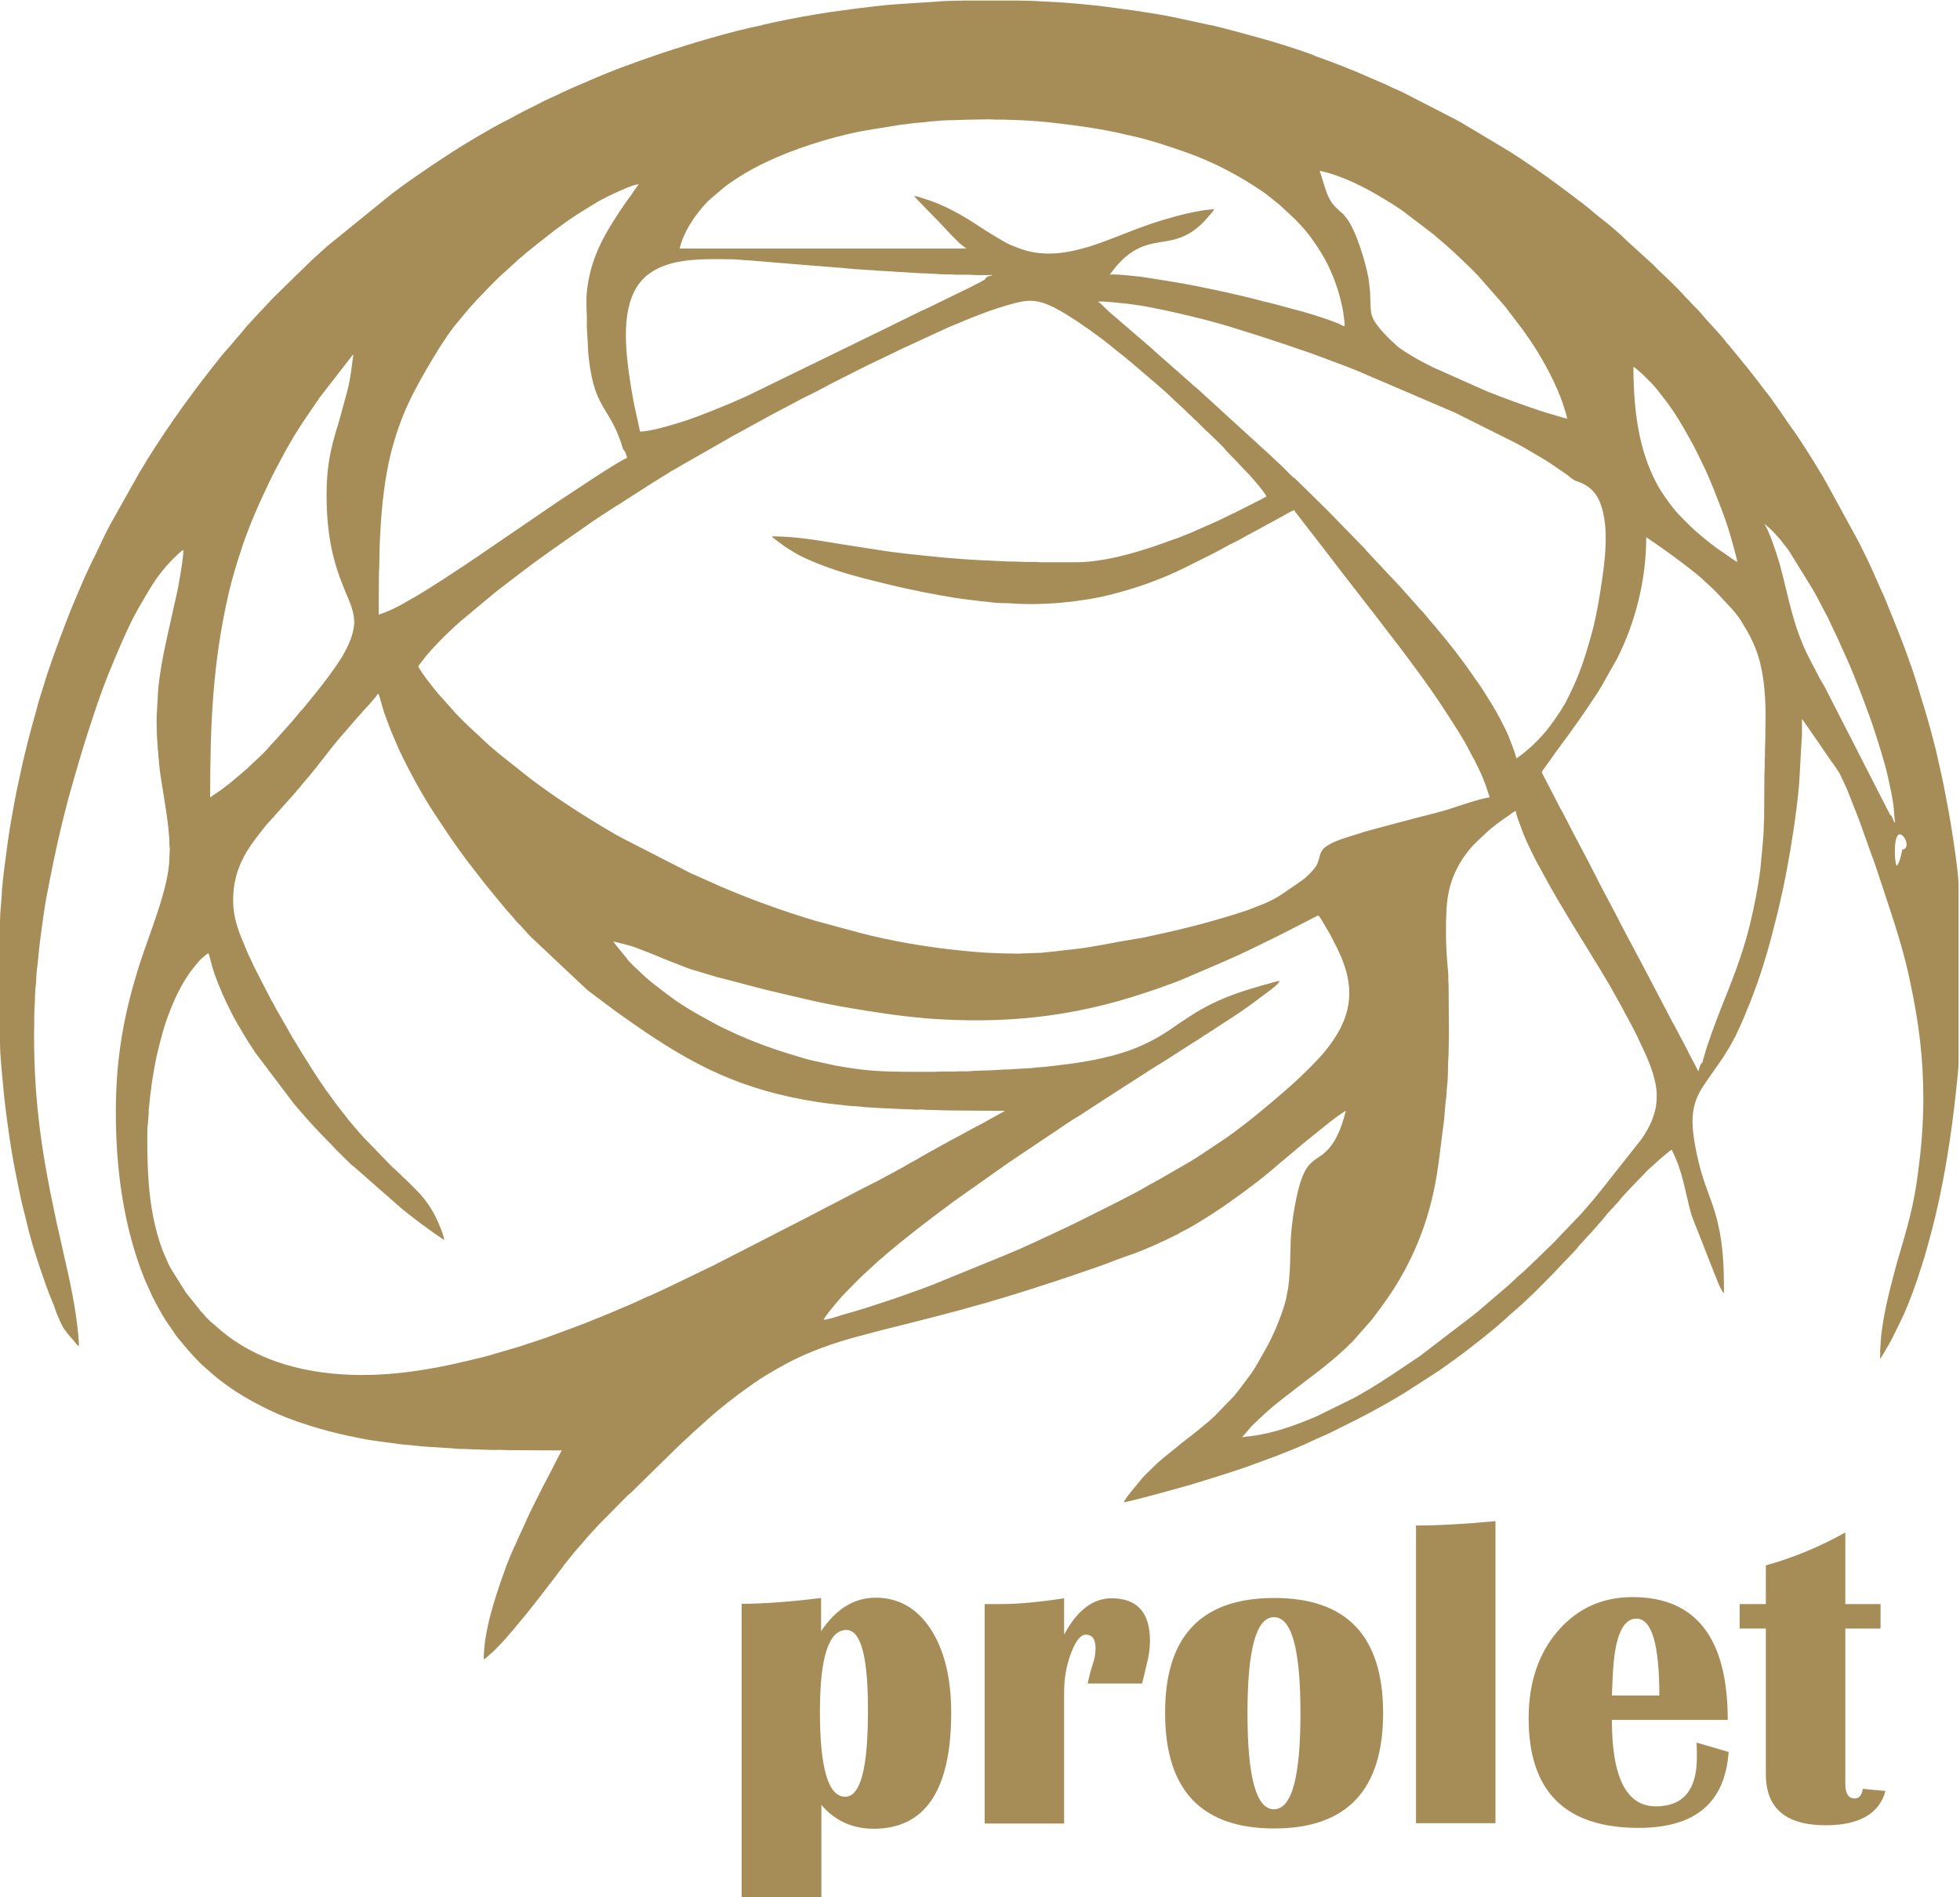
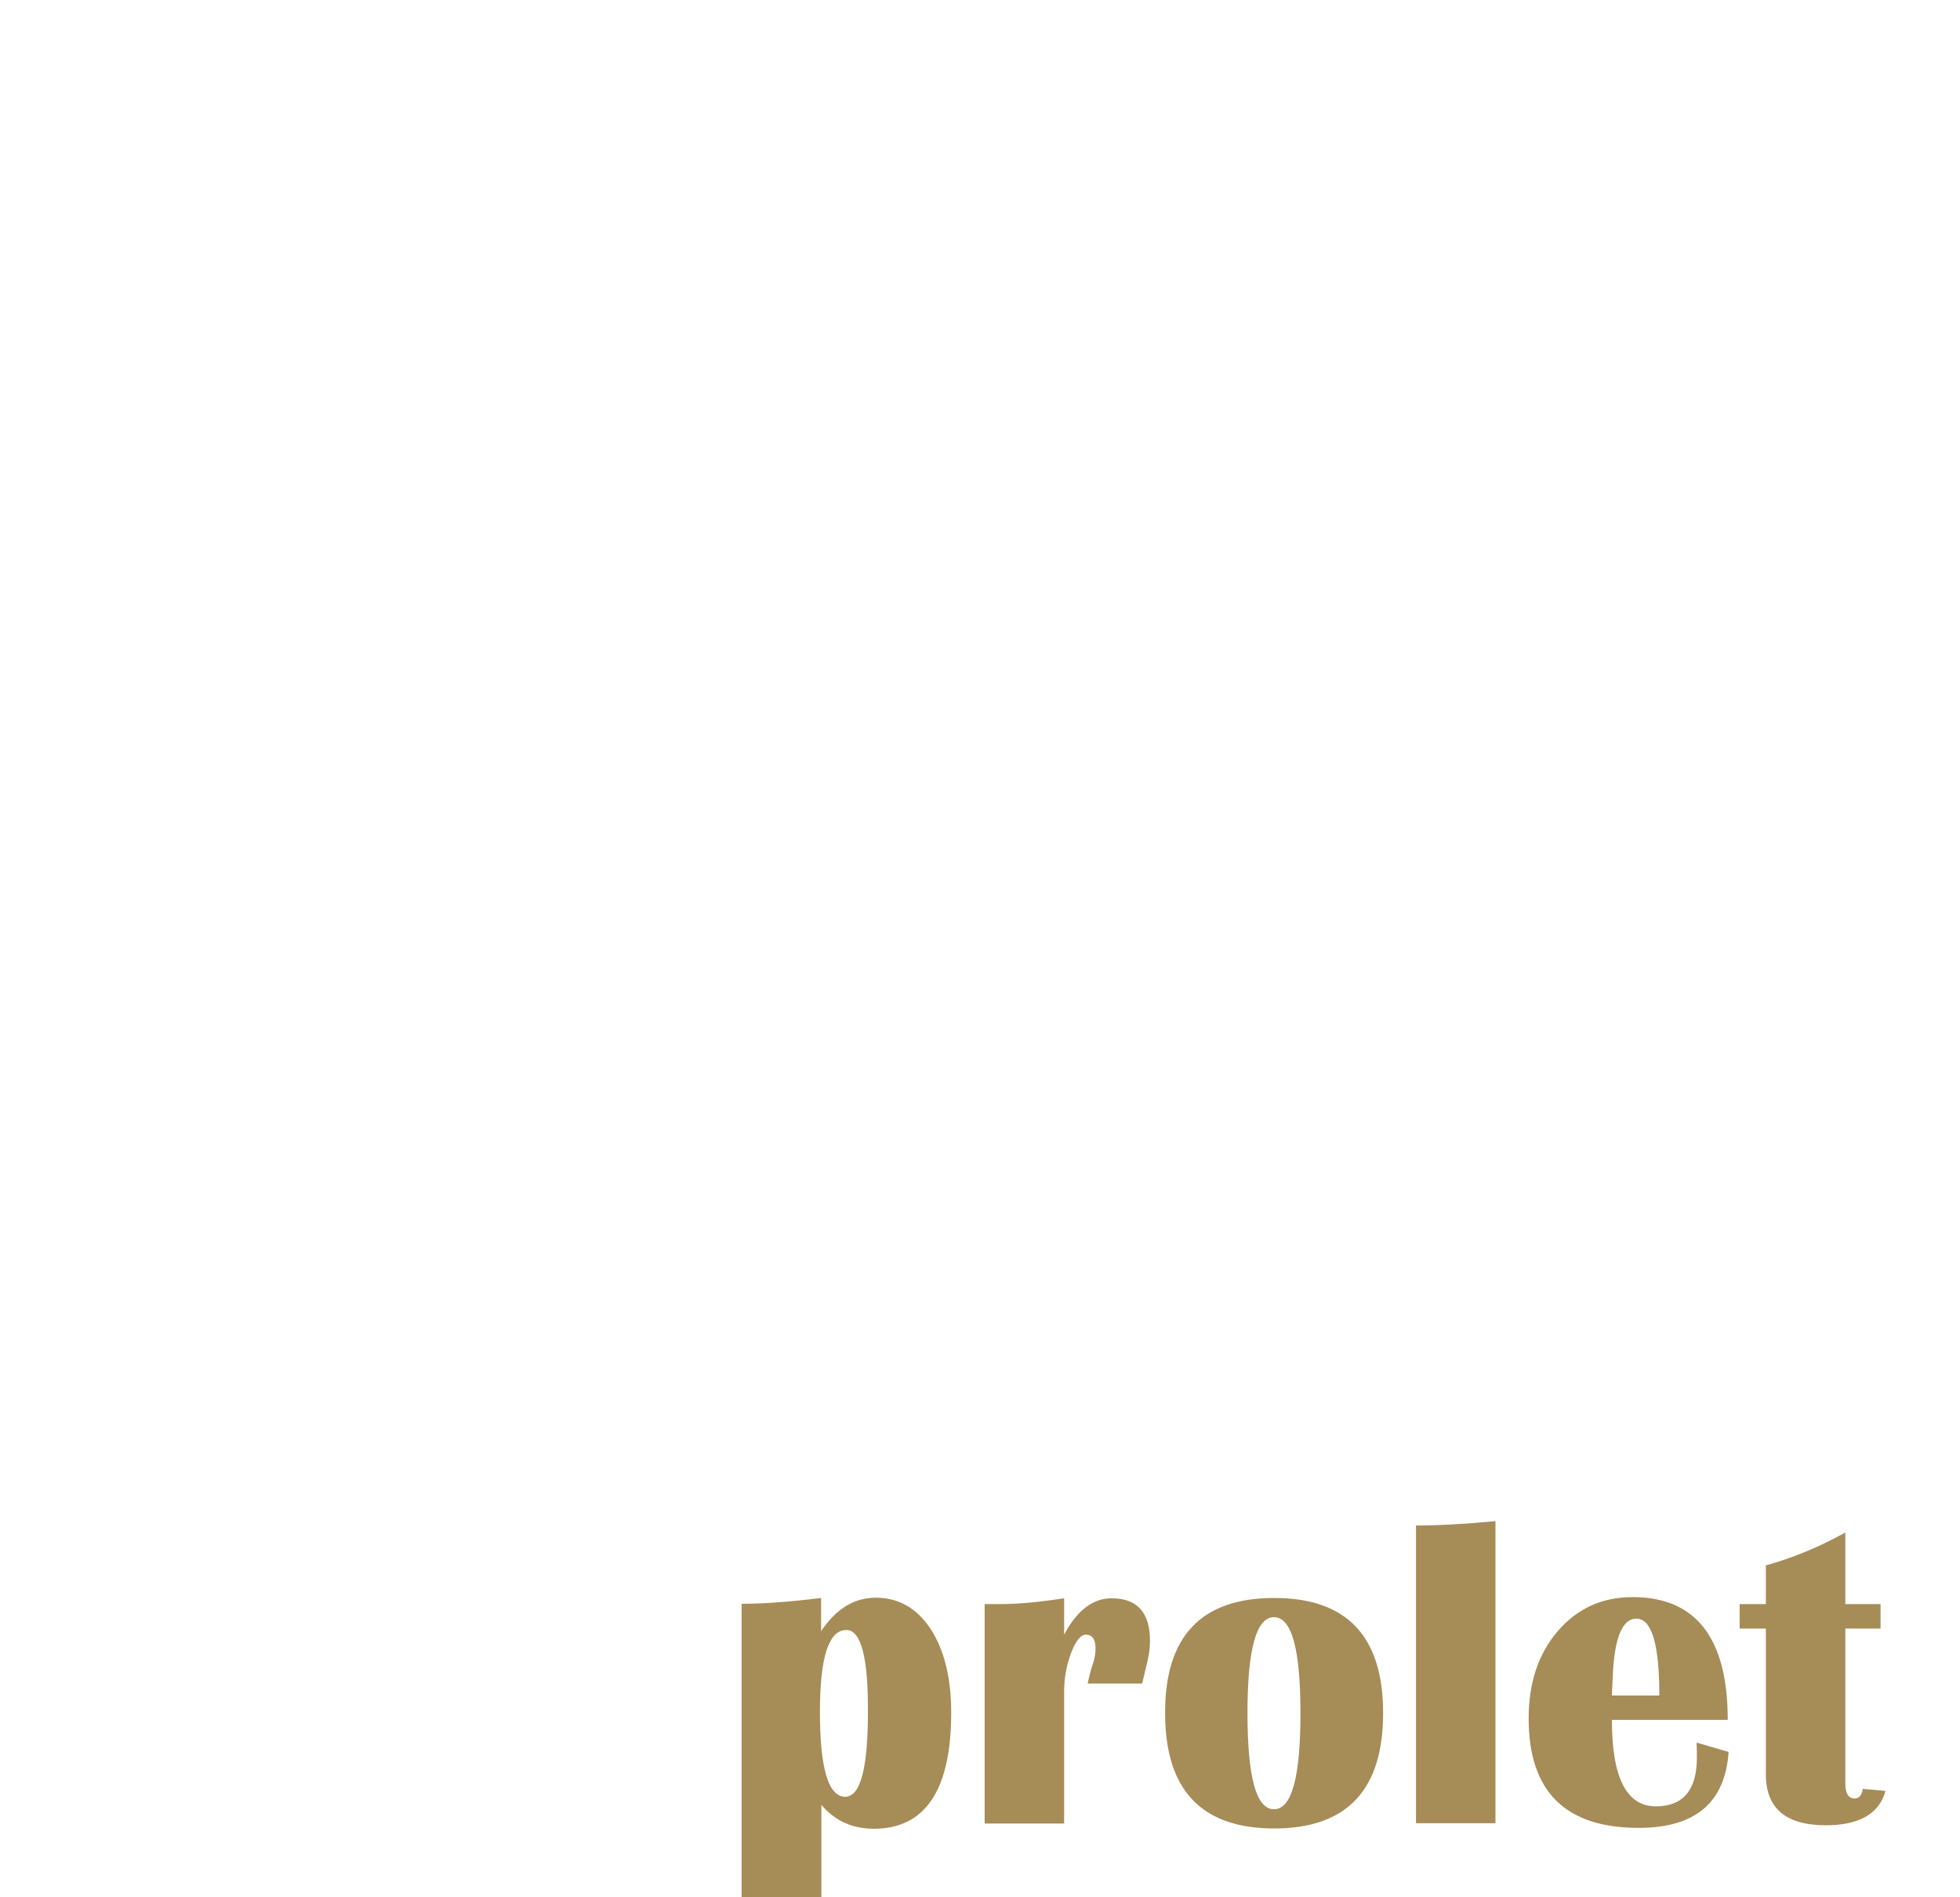
<svg xmlns="http://www.w3.org/2000/svg" version="1.1" id="Layer_1" x="0px" y="0px" viewBox="0 0 673.4 651.9" style="enable-background:new 0 0 673.4 651.9;" xml:space="preserve">
  <style type="text/css">
	.st0{fill:#A68C57;}
	.st1{fill-rule:evenodd;clip-rule:evenodd;fill:#A68C57;}
</style>
  <g>
    <path class="st0" d="M646.1,551.2v8.4H634v53.4c0,3.3,1.1,5,3.2,5c1.5,0,2.5-1.1,2.8-3.3l7.8,0.7c-2.1,7.8-9,11.8-20.5,11.8   c-13.7,0-20.6-5.8-20.6-17.5v-50.1h-9v-8.4h9v-13.3c9.4-2.6,18.5-6.4,27.3-11.3v24.6H646.1z M553.8,582.6h16.3   c0-17.6-2.6-26.4-7.9-26.4c-4.8,0-7.5,6.5-8.1,19.5L553.8,582.6z M582.9,598.8l11,3.2c-1.2,17.4-11.4,26.1-30.9,26.1   c-25.2,0-37.8-12.5-37.8-37.6c0-12.2,3.3-22.2,10-30c6.7-7.8,15.3-11.7,25.7-11.7c21.8,0,32.7,14.1,32.7,42.2h-39.8   c0,19.8,5,29.7,15.1,29.7c9.4,0,14.1-5.6,14.1-16.8C583,602.5,583,600.8,582.9,598.8z M513.8,522.7v103.8h-27.3V524.2   C494.1,524.2,503.2,523.7,513.8,522.7z M437.7,555.7c-6.1,0-9.1,11-9.1,33c0,22,3,33,9.1,33c6.1,0,9.1-11,9.1-33   C446.8,566.7,443.8,555.7,437.7,555.7z M437.8,549.1c25,0,37.4,13.2,37.4,39.6c0,26.4-12.5,39.6-37.4,39.6   c-25,0-37.5-13.2-37.5-39.6C400.2,562.3,412.7,549.1,437.8,549.1z M392.4,578.5h-18.7c0.6-2.9,1.2-5.1,1.7-6.5c0.7-2,1-3.9,1-5.5   c0-3.2-1.1-4.8-3.4-4.8c-1.7,0-3.4,2.1-5,6.3c-1.6,4.2-2.4,8.7-2.4,13.4v45.2h-27.3v-75.4h5.3c6.3,0,13.6-0.7,22-2v12.5   c4.4-8.3,9.9-12.5,16.3-12.5c8.8,0,13.2,4.9,13.2,14.6c0,2.6-0.4,5.5-1.3,8.8C393.5,573.8,393.1,575.8,392.4,578.5z M290.8,560.1   c-6.1,0-9.1,9.4-9.1,28.1c0,19.5,2.9,29.2,8.7,29.2c5.2,0,7.8-9.7,7.8-29.2C298.3,569.5,295.8,560.1,290.8,560.1z M254.8,652.1   v-101c7.7,0,16.8-0.7,27.3-2v11.4c5.2-7.7,11.4-11.5,18.8-11.5c7.8,0,14.1,3.6,18.8,10.7c4.7,7.2,7.1,16.8,7.1,28.8   c0,26.6-8.9,39.9-26.6,39.9c-7.3,0-13.3-2.7-18-8.2v31.8H254.8z" />
-     <path class="st1" d="M0,316.7v41.5c0,4.4,0.7,10.7,1.1,15.2c0.7,7.9,2.6,21.5,4.1,28.8c0.9,4.6,1.8,9.2,2.9,13.6   c0.6,2.2,1.1,4.3,1.6,6.5c1.1,4.3,2.4,8.5,3.8,12.7c1.4,4.1,2.7,8.1,4.4,12.1c0.4,0.9,0.8,1.9,1.1,2.9c0.4,1.1,0.7,2,1.2,3   c0.4,1,0.8,1.9,1.3,2.8c0.5,0.9,1.1,1.6,1.7,2.4c0.6,0.8,1.2,1.5,1.9,2.2c0.6,0.7,1.2,1.7,2,2.2c0-3.8-0.9-10.1-1.5-13.7   c-0.9-5.4-2-10.5-3.2-15.7l-2.1-9.4c-0.5-2-1-4.3-1.4-6.3c-4.3-20.1-7.2-38.3-7.2-61.7l0.1-8.3c0-1.1,0.3-3.4,0.2-4.9   c0-0.7,0.1-1,0.1-1.6c0-0.6,0-1,0.1-1.6c0.3-1.7,0.2-4.4,0.5-6.4c0.4-2.7,0.6-6.2,1-9.2c0.8-6,1.5-11.9,2.7-17.8   c0.4-1.9,0.7-3.8,1.1-5.6c2.2-11.1,4.8-22.2,8-33.1c2-7,4.1-14,6.4-20.8l1.7-5.1c1.2-3.3,2.4-6.7,3.7-9.9   c2.6-6.4,5.3-12.8,8.3-18.9l1.8-3.3c1.7-2.9,3.3-5.8,5.1-8.6c2-3.1,4.3-6,6.9-8.6c0.3-0.3,3.1-3.1,3.6-3.1c0,2.7-1,8.3-1.5,11.1   c-0.2,1.2-0.4,2.4-0.7,3.6l-3.1,13.9c-0.5,2.4-1,4.7-1.5,7c-0.8,4.1-1.9,10.7-2,15c-0.1,2.6-0.4,5.6-0.4,8.3c0,1.7,0.1,3,0.1,4.7   l0.3,4.6c0.1,0.7,0.2,1.6,0.2,2.2c0,0.8,0.2,1.5,0.2,2.3c0.1,1.4,0.3,2.9,0.5,4.4c0.9,6.4,3.1,17.5,3.1,23.9c0,1,0.2,1.6,0.1,2.4   l-0.1,2.3c0,9.9-6.9,26.2-10.2,36.5c-5.3,16.7-8.2,31.8-8.2,50.9c0,19.9,2.7,39.6,9.9,57.5c0.4,1,0.9,1.9,1.3,2.9l1.3,2.9   c1.4,2.8,2.9,5.5,4.5,8.1c0.6,0.9,1.1,1.7,1.7,2.5l1.7,2.5c0.3,0.4,0.6,0.8,0.9,1.2l1.9,2.3c1.5,1.9,5.5,6.3,7.1,7.6l3.3,2.9   c5.1,4.3,10.7,7.8,16.7,10.8c1.9,1,3.7,1.8,5.7,2.7c2,0.9,4,1.6,6.1,2.4c6.7,2.3,12.8,4,19.8,5.4c2.3,0.5,4.9,1,7.2,1.3l7.4,1   c1.3,0.2,2.5,0.3,3.8,0.4c2.5,0.2,5.1,0.6,7.7,0.7l7.9,0.5c1.1,0.2,2.9,0.2,4.1,0.2c0.7,0,1.1,0.1,1.9,0.1l6.1,0.2   c1.2,0.1,2.9,0,4.2,0c0.7,0,1.2,0.1,2,0.1l19,0.1l-2.1,4c-0.4,0.7-0.6,1.3-1,2l-3.2,6.1c-1.2,2.4-5.2,10.2-6.1,12.5l-2.9,6.3   c-0.3,0.7-0.6,1.5-1,2.2c-1.3,2.9-2.5,5.8-3.5,8.7c-3.2,8.9-7,20.4-7,30c0.7-0.4,1.5-1.1,2.1-1.7c0.2-0.2,0.3-0.2,0.5-0.4   c1.2-1,2.2-2.2,3.3-3.3c1.4-1.4,2.7-3.1,4-4.5l1.3-1.6c3.9-4.4,12.2-15.3,15.8-20.1c0.3-0.4,0.5-0.7,0.8-1.1   c1.2-1.4,2.2-2.8,3.4-4.2l3.9-4.5c0.2-0.2,0.2-0.3,0.4-0.5c0.3-0.4,0.6-0.6,0.9-1l3.6-3.9c0.7-0.7,1.2-1.2,1.9-1.9l7.5-7.6   c0.4-0.4,0.6-0.5,1-0.8l16.3-16c1.4-1.4,3.8-3.4,4.9-4.6l3.5-3.1c0.2-0.2,0.3-0.3,0.5-0.5c0.2-0.2,0.3-0.2,0.5-0.4   c0.2-0.2,0.3-0.3,0.5-0.5c4.7-4.2,9.7-8.1,14.8-11.7c2.2-1.6,4.5-3.1,6.9-4.5c3.2-1.9,6.4-3.7,9.8-5.3c7.1-3.3,14.9-5.9,22.5-7.8   c2-0.5,4-1.1,6-1.6c12-3,24.1-6,35.9-9.4c9.7-2.8,19.3-5.9,28.9-9.1l8.4-2.9c3.7-1.2,7.4-2.8,11.2-4.1c5.7-1.9,11.8-4.7,17.2-7.4   c0.5-0.2,0.8-0.5,1.2-0.7c2.9-1.4,5.7-3.1,8.4-4.8c6.3-3.8,19-13,25.1-18.5l9.3-7.8c3.2-2.5,10.8-9,14-10.7   c-0.2,0.8-0.5,1.7-0.7,2.5c-0.5,1.6-1,3.3-1.7,4.8c-0.4,0.8-0.7,1.5-1.1,2.3c-0.2,0.4-0.4,0.7-0.6,1c-6,9.4-10.1,1.8-13.8,24.2   c-0.1,0.8-0.3,1.9-0.4,2.8c-0.4,3-0.7,6.1-0.7,9.1l-0.1,3.1c0,3-0.3,8.1-0.7,10.9l-0.8,4.2c-1.4,5.4-4.4,12.6-7.2,17.4l-1.8,3.2   c-1.2,2.1-2.4,4.2-3.9,6.1c-1.7,2.2-3.2,4.4-5,6.5l-6.5,6.7c-2.5,2.5-8.6,7.2-11.7,9.6l-1.7,1.4c0,0,0,0-0.1,0.1   c-1.7,1.3-4.7,3.7-6.3,5.2l-2.6,2.5c-0.9,0.9-2.5,2.4-3.2,3.4c-1.1,1.4-5.3,6.2-5.7,7.5c2.3-0.2,20.5-5.3,22.9-6   c5-1.5,9.8-3,14.7-4.6l3.6-1.2c1.3-0.4,2.4-0.9,3.6-1.3l7.1-2.6c3.3-1.3,8.8-3.4,12-5c2.7-1.3,5.6-2.4,8.3-3.8l8-4   c5.7-2.9,13.3-7.1,18.5-10.5l8.8-5.7c0.5-0.3,1-0.6,1.5-1l4.2-3c2.3-1.7,4.7-3.4,6.9-5.2l2.7-2.1c2.4-2,4.9-3.9,7.2-6   c0.3-0.3,0.4-0.3,0.7-0.6c2.2-2.1,5.5-4.8,7.6-6.8c0.4-0.4,0.8-0.8,1.2-1.2l1.3-1.2c1.7-1.7,3.2-3.2,4.9-4.9c2.4-2.4,4.7-5,7.1-7.4   l2.9-3.1c0.3-0.3,0.3-0.4,0.5-0.7c0.7-0.9,1.6-1.6,2.3-2.5c0.9-1.1,2-2.1,2.9-3.2c1-1.2,3.1-3.4,3.9-4.5c1.2-1.6,2.7-3,4-4.5   c0.2-0.2,0.4-0.4,0.6-0.6c0.3-0.3,0.3-0.4,0.5-0.7c1.4-1.7,6-6.5,7.6-8.1c1-1,1.9-2.1,3-3c1.5-1.3,2.9-2.7,4.5-4   c0.7-0.5,2.1-1.9,2.8-2.1l1.3,2.9c2.7,6.2,3.6,13.1,5.5,19.7l8.3,21.1c0.6,1.5,1.1,2.9,1.9,4.3c0.3,0.5,0.5,1,0.9,1.3   c0-8.5-0.2-16.3-2.1-24.1c-0.3-1.2-0.5-2.2-0.9-3.4c-1.7-5.8-3.7-9.7-5.4-16.4c-1.1-4.2-2.4-10.7-2.4-15.1c0-5.2,1.4-8.8,3.9-12.5   c2.2-3.3,4.5-6.4,6.7-9.7c0.7-1.1,1.4-2.3,2.1-3.4c0.3-0.6,0.7-1.2,1-1.8c0.3-0.6,0.6-1.2,1-1.8c0.3-0.6,0.5-1.2,0.8-1.8   c0.3-0.6,0.6-1.2,0.9-1.9c0.6-1.3,1.1-2.5,1.7-3.9c0.5-1.3,1-2.6,1.6-3.9c0.5-1.3,1-2.7,1.5-4c3.1-8.2,5.5-16.8,7.6-25.4   c0.8-3,1.4-5.9,2.1-9c0.7-3,1.2-6,1.8-9.1c0.6-3.1,1.1-6.3,1.6-9.4c0.8-4.8,2.1-14.4,2.4-19.6l0.8-14.3c0-0.5,0.1-0.7,0.1-1.3   c0-1.8,0-3.7,0-5.5c0.5,0.4,3.7,5.3,4.4,6.2c1.5,2.2,2.9,4.2,4.3,6.3c0.7,1.1,1.4,2,2.2,3.1c0.4,0.6,0.7,1,1.1,1.6   c0.2,0.3,0.3,0.5,0.5,0.8c0.3,0.4,0.3,0.3,0.5,0.8l1.7,3.6c0.6,1.2,1.1,2.4,1.6,3.8l3,7.6c0.3,0.7,0.4,1.2,0.7,1.9l3.5,9.8   c1.5,3.9,2.8,7.9,4.1,11.9c3.6,10.9,7.3,21.7,9.6,33c2.9,13.8,4.5,25.5,4.5,40.2c0,8.5-0.7,16.7-1.7,24.3   c-1.5,12.4-3.8,19.7-7.3,31.7c-1,3.5-1.8,6.8-2.7,10.3c-0.4,1.6-0.8,3.6-1.2,5.3c-0.4,1.8-0.7,3.7-1,5.5c-0.3,1.8-0.6,3.9-0.7,5.8   c-0.1,1-0.1,2.1-0.2,3c-0.1,0.5,0,1.1,0,1.7c0,0.6-0.1,0.8-0.1,1.6c0.6-0.4,2.5-4.1,3.1-5c1-1.7,1.8-3.5,2.7-5.3   c0.9-1.8,1.8-3.6,2.6-5.4c1.5-3.3,4.4-11.1,5.4-14.6c0.2-0.5,0.3-1,0.5-1.5c0.2-0.5,0.3-1,0.5-1.6c0.7-2,1.2-4.2,1.8-6.2   c3.7-13.1,6.2-26.6,8.1-40.4c0.3-2.4,0.6-4.7,0.9-7.1l0.8-7.3c0.2-2.5,0.6-4.9,0.6-7.6v-60.8c0-4.5-2.5-20.7-3.5-25.8   c-0.8-4.1-1.5-8.2-2.4-12.2c-0.3-1.4-0.6-2.6-0.9-4c-1.2-6-4.4-17.3-6.3-23.2c-0.4-1.3-0.7-2.4-1.1-3.7c-0.4-1.2-0.8-2.4-1.2-3.7   c-0.2-0.7-0.4-1.1-0.6-1.8c-0.2-0.7-0.5-1.2-0.7-1.9c-1.2-3.6-2.6-7.2-4-10.8l-4.2-10.4c-0.5-1.1-0.9-2.3-1.5-3.4l-3-6.8   c-1-2.4-3.6-7.5-4.8-10l-11.2-20.5c-0.3-0.5-0.6-1-0.9-1.6c-3.3-5.5-7.8-12.9-11.5-17.9c-1.4-1.9-2.6-3.9-4-5.8   c-1.4-1.9-2.7-3.9-4.1-5.7l-0.3-0.3c-4.1-5.5-8.4-10.8-12.8-16.1c-0.4-0.4-0.8-0.8-1.1-1.3c-2.5-3.2-6.1-6.7-8.6-9.8   c-0.9-1.1-2-2-3-3.1c-0.9-1.1-2.1-2.1-3-3.2c-0.8-1-6.5-6.6-8.1-8c-0.8-0.7-1.6-1.7-2.4-2.4l-9-8.2c-0.3-0.3-0.3-0.3-0.6-0.6   c-0.3-0.2-0.4-0.4-0.6-0.6c-2.1-1.9-4.4-3.9-6.6-5.6c-2.5-1.9-4.9-4.1-7.4-6l-7.7-5.8c-5.5-4.1-13.1-9.4-18.9-12.9l-15.4-9.2   c-0.6-0.3-1-0.5-1.5-0.8L482.5,32c-0.6-0.3-1.1-0.6-1.7-0.8c-1.7-0.7-3.3-1.5-5-2.3l-5.1-2.2c-5.8-2.6-11.7-4.9-17.6-7   c-0.6-0.2-1.2-0.4-1.7-0.7c-3.2-1.3-12.6-4.3-16.6-5.4c-6.1-1.7-12.2-3.4-18.4-4.9c-0.2,0-0.2,0-0.5-0.1c0,0-0.1,0-0.1,0   c0,0-0.1,0-0.1,0l-12.5-2.7C394.8,4.2,386,3.1,377.6,2c-4.5-0.5-9.1-0.9-13.5-1.2l-9.4-0.5c-1.6,0-3-0.1-4.7-0.1h-0.1h-18.6h-0.1   c-1.7,0-3.2,0.1-4.8,0.1c-1,0-1.5,0.1-2.4,0.1l-16.6,1.1c-3.2,0.2-10.7,1.1-13.7,1.5l-8.8,1.2c-1.4,0.2-3,0.5-4.3,0.7   c-6.2,1-12.3,2.2-18.4,3.6l-0.3,0.1c0,0-0.3,0.1-0.3,0.1c-9.7,1.9-24.7,6.4-33.7,9.4c-8.1,2.7-17.8,6.2-25.7,9.7   c-2.4,1.1-4.8,2-7.1,3.1l-6.9,3.2c-1.2,0.5-2.2,1.1-3.4,1.7l-5,2.5c-2.2,1.1-4.3,2.4-6.6,3.5c-3.9,1.9-14.6,8.3-17.6,10.3   c-1,0.7-2,1.3-3.1,2l-3,2c-1.1,0.7-2.1,1.4-3.1,2.1c-4,2.7-8,5.5-11.8,8.4l-21.7,17.6c-0.3,0.3-0.4,0.3-0.7,0.6l-4,3.6   c-0.3,0.3-0.4,0.3-0.6,0.6c-0.3,0.2-0.4,0.4-0.7,0.6l-12.8,12.5c-1.7,1.7-3.2,3.5-4.9,5.2c-0.8,0.8-1.6,1.8-2.4,2.6l-2.4,2.6   c-0.2,0.3-0.3,0.4-0.5,0.7c-0.3,0.3-0.3,0.4-0.6,0.7c-0.2,0.3-0.4,0.4-0.6,0.7c-0.3,0.3-0.3,0.4-0.6,0.7c-1.2,1.3-2.3,2.8-3.5,4.1   c-1.3,1.3-4.4,5.3-5.7,6.9c-9,11.5-17.4,23.3-24.9,35.9L38,180c-0.2,0.3-0.3,0.4-0.4,0.8c-2.3,4.2-4.1,8.6-6.3,12.8   c-0.3,0.6-0.5,1.1-0.8,1.7c-1.1,2.3-2.1,4.6-3.1,7c-1,2.4-2,4.6-3,7.1c-2.9,7.4-5.7,14.8-8.2,22.3l-2.4,7.7   c-0.4,1.3-0.8,2.5-1.1,3.9c-2.3,8-4.4,16.1-6.1,24.3c-0.3,1.3-0.6,2.8-0.9,4.2l-0.8,4.2c-0.3,1.5-0.5,2.9-0.8,4.4   c-0.5,2.8-1,5.8-1.4,8.7c-0.4,3-0.8,5.9-1.2,9c-0.2,1.6-0.9,7.4-0.9,9.2C0.5,310,0,313.3,0,316.7 M453.4,58.7   c7.5,1.5,15.8,5.8,22.2,9.7c2.2,1.3,4.4,2.7,6.5,4.2l10.5,8c0.3,0.2,0.5,0.4,0.7,0.6l3.6,3.1c3.5,3.1,7.7,7.1,10.9,10.4   c0.3,0.3,0.3,0.4,0.6,0.7l8.7,9.9l6.3,8.3c1.9,2.7,3.6,5.1,5.3,8c3.7,6.2,7.2,13.1,9.2,20.1c0.2,0.6,0.5,1.7,0.5,2.2l-8.2-2.4   c-6.3-2.1-13.3-4.6-19.5-7.1l-18.4-8.2c-2.4-1.2-4.7-2.4-6.9-3.7c-1.6-1-4.2-2.5-5.5-3.7c-2.4-2.1-6.6-6.2-8.1-9.2   c-0.6-1.3-0.9-2.6-0.9-4.5l-0.2-5.1c-0.3-1.8-0.2-2.7-0.6-4.8c-1-5.1-4-15.7-7.5-20.3c-0.3-0.3-0.4-0.4-0.6-0.7   c-0.7-0.9-0.7-0.8-1.4-1.4c-2.3-2.1-3.2-2.9-4.6-6.1C455.1,64.3,453.5,58.8,453.4,58.7z M215.4,157.4c-2.2,0.5-20.8,13.1-23.9,15.1   l-28.4,19.4c-4.7,3.2-16.2,10.8-21.2,13.6c-1.9,1-3.5,2.1-5.6,3.1c-1.5,0.8-2.9,1.4-4.5,2c-0.5,0.2-1.1,0.4-1.7,0.6   c0-5,0.1-9.6,0.1-14.6c0-0.7,0.1-0.9,0.1-1.7l0.1-5.5c0-1.3,0.1-2.2,0.1-3.6l0.2-3.5c0.5-9.3,1.6-18.3,3.5-26.2   c3.5-13.8,7.9-21.8,14.8-33.4c0.3-0.4,0.4-0.6,0.7-1.1c0.3-0.4,0.5-0.8,0.7-1.2c1.6-2.4,2.7-4.3,4.4-6.6c0.6-0.8,1.1-1.4,1.6-2.1   l5.1-6.1c1.5-1.8,8.9-9.4,10-10.4l6.8-6.2c0.3-0.3,0.6-0.5,1-0.8c1.8-1.7,9.4-7.6,11.3-9.1c6.3-4.7,8.6-6,14.5-9.6   c0.4-0.3,0.8-0.4,1.2-0.7c1.6-0.9,11.8-5.9,13.1-5.4l-1.6,2.2c-0.5,0.8-1,1.6-1.6,2.3c-1.1,1.5-2.2,3.1-3.2,4.6   c-6.1,9.2-10.2,16.8-11.4,27.9c-0.2,2.1-0.1,5.5,0,7.7c0.1,1.2,0,2.6,0,3.8l0.2,3.8c0.1,1,0.2,2.5,0.2,3.6   c0.2,5.1,1.4,12.4,3.2,16.5c2.7,6.3,5.5,8.1,8.4,17c0.2,0.5,0.3,1,0.5,1.6C214.8,155,215.4,156.6,215.4,157.4z M332,85.4h-98.5   c0.6-2.6,1.8-5.2,3.1-7.6c1-1.6,2.1-3.3,3.3-4.8c1.3-1.7,2.8-3.5,4.5-4.9c3.3-2.7,4-3.7,8.3-6.5c8.6-5.7,18.9-9.9,29.9-13.2   c5.7-1.7,11.5-3.1,17.4-4l9.3-1.5c1.6-0.2,3.1-0.4,4.8-0.6c1.7-0.2,3.3-0.2,4.9-0.5c0.8-0.1,1.7-0.1,2.5-0.2c0.6,0,1.8-0.2,2.4-0.2   l2.5-0.1c2.7,0,5.1-0.2,7.9-0.2c1.9,0,3.4-0.1,5.3-0.1c1,0,1.5,0.1,2.5,0.1c0.9,0,1.8,0,2.8,0c0.9,0,1.6,0.1,2.5,0.1   c3.3,0,9.9,0.5,12.7,0.8c6.5,0.7,12.6,1.5,18.9,2.6c1.6,0.3,3,0.6,4.5,0.9c1.5,0.3,2.9,0.7,4.4,1c6.8,1.4,14.1,3.9,20.6,6.2   c8.8,3.2,17.1,7.6,24.8,12.8c1.1,0.7,2.1,1.5,3.1,2.3l3,2.4c2.3,2.1,3.1,2.8,5.6,5.2l1.9,2c3.3,3.4,7.3,9.5,9.3,13.6   c2.5,5.1,4.3,10.6,5.3,16.3c0.1,0.7,0.2,1.6,0.3,2.3c0.1,0.8,0.2,1.7,0.2,2.5c-0.7-0.1-1.5-0.6-2.1-0.9c-4.7-1.9-11.5-4-16.4-5.2   l-4.8-1.3c-1.7-0.5-3.2-0.8-4.9-1.2l-0.3-0.1c-8.1-2.2-22.2-5.2-30.1-6.5l-10.7-1.7c-1.4-0.2-10.4-1.2-11.4-0.8l0.4-0.6   c1.9-2.6,4.2-5.1,6.8-6.9c9-6.2,15.8-1,25.4-11l2.5-2.9c0.3-0.4,0.6-0.7,0.7-1.2c-1.2,0.3-2.7,0.3-3.9,0.5   c-6.9,1.2-11.2,2.5-17.8,4.6c-0.6,0.2-1,0.4-1.6,0.6c-12.8,4.4-26.7,12.2-40.6,8.8c-1.1-0.3-2.1-0.6-3.1-1c-1.9-0.7-4-1.5-5.7-2.6   c-2.6-1.6-5.3-3.1-7.8-4.8c-6-4-12.3-7.6-19.3-9.7c-0.9-0.3-2.4-0.8-3.3-0.9c0.5,0.7,6.5,6.8,7.6,7.9c0.2,0.2,0.4,0.3,0.5,0.5   l4.9,5.2c0.8,0.8,1.5,1.5,2.2,2.2C330.1,84.1,331.2,84.7,332,85.4z M219.9,148.3l-1.6-7.4c-0.9-3.7-2.2-12-2.6-15.6   c-1.2-10.4-1.8-24.7,7.4-31.3c7.6-5.5,18.8-5,28.8-4.9l3,0.2c0.5,0.1,0.8,0.1,1.5,0.1l23.2,1.9c0.5,0.1,1.1,0.1,1.5,0.1l5.8,0.5   c1.9,0,7.1,0.7,8.8,0.7c0.9,0,2,0.2,2.9,0.2c0.9,0,2.1,0.1,2.9,0.2l14.9,0.9c2.5,0,6.5,0.4,9,0.4c1.1,0,2.2,0,3.1,0.1l4.7,0   c0.6,0,0.9,0.1,1.4,0.1c2.1,0.1,4.3,0,6.4,0c-0.5,0.4-1.1,0.2-1.9,0.7c-0.5,0.3-0.5,0.5-0.6,0.7c-0.4,0.5-3.7,2-4.5,2.5l-15.6,7.6   c-0.3,0.2-0.6,0.3-0.9,0.4c-0.3,0.2-0.6,0.2-0.9,0.4c-0.4,0.2-0.6,0.3-1,0.5l-3.7,1.8c-2.5,1.2-4.8,2.4-7.3,3.6L256.8,136   c-3,1.4-8.5,3.7-11.5,4.9c-3.2,1.3-6.6,2.6-9.9,3.7C231.6,145.8,223.7,148.3,219.9,148.3z M377.2,103.7c1.2-0.4,9,0.6,10.4,0.7   c1.6,0.2,3.3,0.5,4.9,0.7c9,1.6,23.1,4.9,31.8,7.7l8.6,2.7c2.9,1,5.6,1.8,8.5,2.8l8.5,2.9c1.4,0.5,2.7,1,4.1,1.5   c4.1,1.6,8.2,3,12.3,4.7l33.6,14.4l20.8,10.4c2.5,1.3,4.8,2.7,7.2,4.1c0.6,0.3,1.1,0.7,1.7,1l2.6,1.6c0.3,0.2,0.5,0.3,0.9,0.6   l5.1,3.5c1.1,0.8,2,1.8,3.4,2.3c6.4,2.1,8.5,6.4,9.6,13c1.1,6.8,0.1,15-0.8,21.1c-0.9,6.3-2,12.8-3.7,18.9   c-2.2,7.8-3.9,13.2-7.6,20.7c-0.6,1.3-1.2,2.5-2,3.7c-0.4,0.6-0.7,1.2-1,1.7c-2.8,4.2-5.1,7.4-8.8,11c-0.2,0.2-0.4,0.4-0.7,0.7   l-2.3,2c-0.6,0.5-1,0.8-1.6,1.3l-1.7,1.2c-0.6-2.4-1.6-4.7-2.4-6.9c-1.5-3.7-4.3-8.9-6.4-12.3c-1.8-2.9-3.6-5.8-5.6-8.5   c-0.2-0.3-0.3-0.4-0.4-0.6c-3.7-5.4-8.5-11.6-12.8-16.6c-0.4-0.5-0.7-0.9-1.1-1.3l-3.7-4.4c-0.3-0.3-0.3-0.3-0.6-0.6l-4.9-5.5   c-0.9-1-1.8-2.1-2.8-3.1l-10.8-11.5c-0.2-0.3-0.3-0.4-0.5-0.7c-0.4-0.4-0.8-0.8-1.2-1.2l-11.6-11.9c-0.4-0.4-0.7-0.7-1.1-1.1   l-5.9-5.8c-0.2-0.2-0.3-0.4-0.5-0.5l-3.6-3.5c-0.3-0.3-0.4-0.3-0.7-0.5c-1.1-1-3.8-3.8-4.7-4.6c-1.1-0.9-3.6-3.5-4.3-4l-20.8-19   c-1.2-1-3.1-3-4.4-3.9c-0.5-0.4-0.7-0.7-1.2-1.1l-12.5-11c-0.3-0.3-0.3-0.3-0.6-0.6l-10.7-9.2c-1.4-1.3-3-2.5-4.4-3.8   c-0.3-0.3-0.3-0.3-0.6-0.6C379,105.2,378.1,104.1,377.2,103.7z M112.2,170.3c0,8.7,1,16.6,3,23.4c1,3.5,2.2,6.5,3.5,9.7   c1.3,3.1,3,6.7,3,10.3c0,3.8-1.9,7.9-3.3,10.4c-0.2,0.4-0.4,0.7-0.6,1.1c-0.2,0.4-0.4,0.7-0.6,1c-1.8,3-6.3,9-8.7,11.9   c-1.6,1.9-3.4,4.3-5,6.1c-0.2,0.2-0.3,0.2-0.4,0.4c-0.3,0.4-0.6,0.6-0.8,1c-0.5,0.6-1.1,1.2-1.6,1.9l-4.8,5.4   c-0.3,0.4-0.5,0.5-0.8,0.9l-2.5,2.7c-1.7,2.2-5.7,5.6-7.8,7.7l-4.7,4c-1.3,1.1-2.5,2-3.8,3l-4.1,2.8c0-25.3,0.9-46.1,6.2-69.4   c1.4-6.2,3-11.2,4.9-17c1-3,3.2-8.7,4.4-11.4c0.6-1.4,1.3-2.9,1.9-4.3c1.3-2.9,3.8-8.2,5.1-10.6l3.3-6.2c1.6-2.7,2.9-5.2,4.7-7.9   c0.4-0.7,0.8-1.2,1.2-1.9l4.5-6.6c0.2-0.3,0.4-0.6,0.6-0.9c0.3-0.3,0.4-0.6,0.6-0.9l11.4-14.7c0,0,0.2-0.2,0.2-0.2   c0.2-0.2,0-0.1,0.2-0.1c-0.7,4.8-0.8,7.3-2,12.2l-3.1,11.3C113.5,154.2,112.2,160.4,112.2,170.3z M561.2,126   c2.3,1.6,6.3,5.6,8.1,7.8l2.8,3.6c3.7,4.9,5.8,8.6,8.7,13.8c0.8,1.4,1.5,2.7,2.2,4.2l2.1,4.3c2.4,4.8,4.6,10.8,6.6,15.9   c1.4,3.6,2.9,8.5,3.9,12.3c0.3,0.9,1.2,4.5,1.3,5.2c-0.5-0.1-3.2-2.1-3.8-2.5c-0.7-0.5-1.2-0.9-1.9-1.3c-2.1-1.4-4.6-3.4-6.5-5   c-3-2.4-5.4-4.9-8.1-7.7c-1.9-2-4.7-5.9-6.2-8.3C563.8,157.2,561.2,143.6,561.2,126z M369.7,193.2l-12.2,0c-0.7,0-0.9-0.1-1.6-0.1   c-1.1,0-2.2,0-3.2,0c-1.2,0-2-0.1-3.2-0.1c-4.3,0-8.6-0.4-12.8-0.5l-6.2-0.4c-2-0.2-4.1-0.3-6.2-0.5c-7.9-0.8-15.9-1.5-23.7-2.8   c-1.9-0.3-3.8-0.6-5.7-0.9c-2-0.3-3.8-0.6-5.8-0.9c-8-1.3-15.5-2.7-23.9-2.7c0.4,0.6,1.3,1.1,1.9,1.6c1.3,1,2.6,2,4.1,2.9   c1.5,0.9,2.9,1.8,4.4,2.5c0.8,0.4,1.5,0.7,2.4,1.1c8.5,3.8,17.6,6.1,26.7,8.3c7.7,1.9,15.4,3.4,23.2,4.7c2,0.3,4.1,0.6,6.1,0.8   c1,0.1,2.1,0.3,3.1,0.4l4.8,0.5c0.6,0.1,1.2,0.1,1.7,0.1c1.1,0.1,2.2,0,3.3,0.1c11.2,0.9,24.8-0.5,34.4-2.9   c8.8-2.2,17.4-5.2,25.5-9.2l10.2-5.1c2.6-1.3,5-2.8,7.6-4c1.7-0.8,3.3-1.9,5-2.7l9.9-5.4c1-0.6,4.4-2.5,5.1-2.7   c0.2,0.2,0.3,0.4,0.5,0.7c2.6,3.4,5.3,6.8,7.9,10.2l7.3,9.5c0.2,0.3,0.3,0.5,0.6,0.8l10.8,13.9c4.1,5.4,8.3,10.7,12.3,16.1   c0.4,0.5,0.7,1,1.1,1.5c4.5,6,8.8,12.1,12.8,18.4c2.3,3.6,4.9,7.5,6.8,11.3c0.3,0.6,0.6,1.1,0.9,1.7c0.3,0.6,0.6,1.1,0.9,1.6   l1.7,3.5c0.9,1.8,1.6,3.6,2.3,5.5l1.3,4c-2.5,0.2-10.2,2.8-12.6,3.6c-4.1,1.4-8.6,2.4-12.8,3.5l-12.8,3.4c-2.1,0.6-4.3,1.1-6.3,1.8   c-3.9,1.3-8.3,2.3-11.6,4.5c-3,2-1.8,4.6-4,7.5c0,0,0,0-0.1,0.1c-1.3,1.6-2.8,3.1-4.5,4.3l-7.3,5c-1.8,1.1-3.4,1.9-5.4,2.8   l-5.9,2.3c-10.5,3.5-20.9,6.2-32.1,8.6c-2.2,0.5-4.5,1-6.7,1.3c-7,1.1-13.7,2.7-21,3.5l-5.4,0.6c-0.5,0.1-1.3,0.2-1.8,0.2   c-1.2,0.1-2.5,0.3-3.7,0.4l-5.9,0.2c-0.8,0-1.1,0.1-1.9,0.1l-6-0.1c-0.8,0-1.1-0.1-1.9-0.1c-3.4,0-11.9-0.8-15.1-1.2   c-10.4-1.2-20.9-3-31-5.6l-15.9-4.3c-11-3.3-22.4-7.4-32.8-11.9l-8.5-3.8c-0.5-0.2-0.9-0.4-1.4-0.6l-24.2-12.4   c-0.4-0.3-0.9-0.5-1.3-0.7c-6-3.5-11.9-7.1-17.6-10.9c-4.1-2.7-8-5.5-11.9-8.4l-10.7-8.5c-0.2-0.2-0.4-0.3-0.6-0.5l-3.3-2.8   c-0.2-0.2-0.3-0.3-0.5-0.5l-6.9-6.4c-1.2-1.2-4-3.9-5-5.2l-4.9-5.5c0,0,0,0-0.1-0.1l-1.7-2.1c-1.5-1.9-3-3.8-4.3-5.9   c-0.3-0.4-0.6-0.8-0.7-1.3l1.6-2.1c0.6-0.8,1.1-1.4,1.7-2.1c1.2-1.5,6.1-6.6,7.4-7.7c0.7-0.6,1.2-1.2,1.9-1.8   c0.9-0.7,1.6-1.5,2.5-2.2l11.9-9.9c1.5-1.1,2.8-2.2,4.3-3.3l7.5-5.7c3.2-2.4,6.6-4.7,9.9-7.1l8.9-6.2c2.7-2,7.3-4.9,10.2-6.8   c0.4-0.3,0.8-0.5,1.2-0.7c0.8-0.5,1.5-1,2.3-1.5l9.2-5.9c1.6-1,3.1-1.9,4.7-2.9c0.4-0.3,0.7-0.4,1.1-0.7c0.4-0.3,0.7-0.5,1.2-0.7   c0.9-0.5,1.6-0.9,2.4-1.4l16.8-9.6c1.6-1,3.3-1.8,4.9-2.7l3.6-2c0.5-0.2,0.8-0.4,1.3-0.7c0.4-0.3,0.8-0.4,1.3-0.7   c3.8-2.2,8.5-4.5,12.3-6.6c2-1.1,7.3-3.6,8.8-4.5c1.7-1,13-6.6,15.1-7.7l10.2-4.9c0.4-0.2,0.8-0.4,1.2-0.6c0.5-0.2,0.8-0.4,1.3-0.6   l13-6c1.7-0.8,3.5-1.6,5.3-2.3c0.9-0.4,1.7-0.7,2.6-1.1c0.9-0.4,1.8-0.7,2.7-1.1c1.8-0.7,3.6-1.4,5.5-2.1c3.9-1.3,7.6-2.6,11.7-3.4   c5.7-1,9.7,1.3,14.3,3.9c0.8,0.5,1.6,1,2.4,1.5c1.6,1,3.1,2,4.6,3.1c0.4,0.3,0.7,0.5,1.1,0.7c2.5,1.9,5.2,3.7,7.6,5.7   c3.1,2.5,6.3,5,9.3,7.6l5.6,4.8c0.2,0.2,0.3,0.2,0.5,0.4l2.5,2.2c1.2,1,2.4,2.1,3.5,3.2l3,2.8c0.7,0.7,1.3,1.1,1.9,1.8   c0.7,0.7,1.3,1.2,2,1.9c0.3,0.3,0.6,0.6,0.9,0.9c0.4,0.4,0.7,0.5,1,0.9l2.8,2.8c0.4,0.4,0.6,0.5,1,0.9c1.3,1.3,4.8,4.5,5.7,5.7   c0.8,1,4.1,4.2,5.5,5.8l1.9,2c1.4,1.3,6.6,7.4,6.8,8.4l-2.6,1.4c-0.4,0.2-0.6,0.3-1,0.5l-7.3,3.7c-0.7,0.3-1.2,0.5-1.9,0.9   c-4.3,2.2-8.8,4-13.2,6c-0.7,0.3-1.3,0.5-2,0.8c-0.7,0.3-1.3,0.5-2,0.8c-4.1,1.4-8.1,3-12.2,4.2   C385.9,191.1,377.3,193.2,369.7,193.2z M606.2,180c2.4,1.9,3.6,3.3,5.7,5.7l2,2.6c0.4,0.5,0.7,0.9,1,1.4l7.9,12.8   c1.1,1.8,3,5.6,4,7.5c0.5,1,1.1,1.9,1.6,3.1l3,6.3c1.9,4.4,3.7,8,5.6,12.8l2.6,6.6c0.9,2.3,1.6,4.5,2.5,6.7l1.2,3.4   c1.6,4.9,4.2,12.8,5.3,17.9c0.8,3.8,1.8,7.7,2.1,11.7c0.1,1.4,0.2,2.9,0.4,4.3c-0.5-0.4-0.8-1.6-1.1-2.2c-0.2-0.5-0.3-0.3-0.6-0.6   l-22.6-44.2c-0.3-0.5-0.6-1-0.9-1.5c-0.3-0.5-0.5-0.9-0.8-1.4l-3.9-7.5c-5.4-10.9-6.7-20.5-9.8-31.8c-0.7-2.4-1.5-4.7-2.3-7   c-0.4-1.1-0.8-2.2-1.3-3.3c-0.2-0.6-0.4-1.1-0.7-1.6L606.2,180z M583.6,368.1c-0.5-0.4-1.1-2.1-1.5-2.7c-1.3-2.2-3-6-4.4-8.4   l-2.2-4.2c-0.3-0.6-0.5-0.9-0.8-1.4l-4.4-8.4c-2.2-4.2-4.4-8.4-6.6-12.6l-1.5-2.8c-1.7-3.3-3.5-6.5-5.2-9.8   c-2.8-5.7-6-11.2-8.8-16.9c-3.3-6.6-6.9-13-10.2-19.6c-0.5-1-1-1.8-1.5-2.8c-0.3-0.6-0.5-0.8-0.7-1.3l-5.8-11.2c-0.5-1-0.1-1,1-2.6   l2.7-3.8c0.6-0.9,1.2-1.7,1.8-2.5c4.6-6.1,9-12.4,13.2-18.8c0.3-0.5,0.5-0.8,0.8-1.3c0.3-0.4,0.5-0.8,0.8-1.3l5.4-9.6   c6.3-12.5,9.9-27.1,9.9-41.5c0.4,0.3,0.6,0.4,0.9,0.6c4.7,3.2,9.3,6.5,13.8,10c1.5,1.2,3,2.3,4.4,3.6l4.1,3.8   c0.3,0.3,0.5,0.5,0.8,0.8l5.4,5.8c1.5,1.7,2.9,3.5,4,5.5c1.7,2.8,3.1,5.3,4.3,8.5c2.4,6.3,3.3,14.1,3.3,22.7c0,3.1-0.1,5.8-0.1,8.9   c0,0.9-0.1,1.3-0.1,2.2c0,0.8,0,1.5,0,2.3c0,0.9-0.1,1.2-0.1,2.2c0,0.8,0,1.5,0,2.3c0,0.9-0.1,1.4-0.1,2.2l-0.1,15.8   c-0.1,0.7-0.1,1.4-0.1,2.2c0,2.9-1,12.6-1.2,14.7c-0.8,6.5-2.1,12.8-3.6,19.1c-2,8.2-4.9,16.1-8,23.9c-2.5,6.2-4.8,12.1-6.8,18.2   c-0.2,0.6-0.4,1.2-0.5,1.7c-0.4,1.2-0.7,2.3-1,3.5C584.2,365.6,583.7,367,583.6,368.1z M653.6,291.9c-0.3,1.3-1,5-2,5.6   c-0.8-1.5-1.1-10.8,1.1-10.8C654.6,286.8,656.4,291.7,653.6,291.9z M80.1,309.9c0-3.5,0.2-5.4,1-8.7c0.9-3.5,2.7-7.2,4.7-10.2   c2.2-3.2,3.4-4.6,5.6-7.4l10.1-11.3c0.2-0.2,0.2-0.3,0.4-0.5c0.3-0.4,0.5-0.6,0.9-1l0.8-1c0.3-0.4,0.6-0.7,0.9-1.1   c4.7-5.3,8.7-11.2,13.4-16.5l5.2-6c0.9-0.9,1.7-2,2.6-2.9c1.2-1.2,2.4-2.7,3.5-4c0.2-0.3,0.5-0.9,0.9-0.9l1.2,4.2   c0.4,1.5,0.9,2.8,1.4,4.2c0.5,1.4,1,2.7,1.5,4l2.5,5.9c0.1,0.3,0.3,0.5,0.4,0.9c3.1,6.6,7.9,15.5,12,21.7c4.2,6.3,7.2,11,12.1,17.4   c0.8,1.1,1.6,2,2.4,3.1c3.2,4.2,6.6,8.3,10,12.4c1.1,1.3,2.9,3.2,3.9,4.5c0.3,0.4,0.4,0.4,0.7,0.7c1,0.9,1.8,2,2.7,2.9   c0.3,0.3,0.4,0.5,0.7,0.8c0.4,0.5,0.9,0.9,1.4,1.4l18.8,17.7l8.8,6.6c0.3,0.2,0.5,0.4,0.8,0.6l6.5,4.6   c20.3,14.1,36.8,22.6,63.1,26.7c3.3,0.5,6.6,0.8,9.9,1.2c1.8,0.2,3.4,0.2,5.2,0.4c1.7,0.3,3.6,0.2,5.2,0.4l10.6,0.5   c0.4,0,0.9,0,1.3,0c0.5,0,0.7,0.1,1.3,0.1c0.9,0,2.1-0.1,2.9,0c1.6,0.2,3.9,0,5.5,0.2c0.9,0.1,21,0.2,22.3,0.2c0,0-0.1,0-0.1,0.1   c0,0-0.1,0-0.1,0.1c-0.1,0.1-0.1,0.1-0.2,0.1c-0.1,0.1-0.2,0.1-0.4,0.2l-7,3.9c-0.3,0.2-0.5,0.2-0.8,0.4c-0.3,0.2-0.4,0.3-0.8,0.4   l-5.5,3c-1.8,1-3.7,1.9-5.5,3c-0.3,0.2-0.4,0.2-0.8,0.4l-7,3.9c-0.5,0.3-1,0.6-1.5,0.9l-1.6,0.9c-1.6,0.8-3.1,1.8-4.6,2.6l-6.3,3.4   c-0.6,0.3-1,0.6-1.7,0.9c-2.2,1.1-4.3,2.2-6.5,3.3l-8,4.2c-3.8,1.9-7.4,3.9-11.2,5.8l-30.6,15.7c-0.6,0.3-1.1,0.5-1.7,0.8   l-12.2,5.9c-2.5,1.2-5,2.4-7.5,3.5l-1.7,0.7c-6.2,3-19.8,8.6-25.7,10.7c-3.6,1.3-7.1,2.7-10.7,3.9c-1.3,0.4-2.5,0.8-3.7,1.2   c-1.2,0.4-2.3,0.8-3.6,1.2l-11.3,3.3c-8.6,2.1-15.1,3.7-24.2,5c-16.8,2.5-35.1,1.9-50.4-4.2c-5.7-2.3-11.2-5.4-15.9-9.3   c-0.5-0.4-0.9-0.7-1.3-1.1c-1.5-1.4-3.6-2.9-4.8-4.5c-0.3-0.4-0.7-0.8-1.1-1.2c-0.3-0.3-0.3-0.3-0.5-0.6l-4.8-6l-5.2-8.3   c-0.3-0.6-0.5-0.9-0.8-1.5l-2.1-4.9c-2.7-7.3-4.1-15.1-4.7-22.9c-0.4-5.7-0.5-9.6-0.5-15.2c0-1.2,0-4.1,0.2-5.1   c0.1-0.7,0.1-1.8,0.2-2.5c0.1-0.9,0.1-1.6,0.1-2.5c0.3-3.2,0.7-6.3,1.1-9.4c0.5-3.1,1-6.1,1.6-8.9c1.3-5.6,2.7-11.1,4.9-16.4   c2-5,4.3-9.5,7.5-13.7l1.8-2.2c1-1.2,2.3-2.3,3.6-3.2c0.3,0.6,1,3.5,1.2,4.3c0.4,1.3,0.9,3,1.4,4.2c0.5,1.4,1,2.7,1.6,4   c0.2,0.6,0.5,1.3,0.8,1.9c0.3,0.6,0.6,1.3,0.9,2c1.2,2.5,2.4,5,3.8,7.4c1.7,2.9,3.4,5.9,5.3,8.7c0.4,0.6,0.7,1.1,1.1,1.7l13.3,17.6   c2,2.4,5.7,6.6,7.9,8.9l1.4,1.5c0.2,0.2,0.4,0.4,0.7,0.7l3.5,3.6c0.3,0.3,0.4,0.4,0.7,0.8l5.6,5.5c0.3,0.3,0.5,0.3,0.8,0.6   l16.4,14.4c4.7,3.8,9.5,7.4,14.6,10.8c-0.1-1.3-0.9-3.3-1.4-4.5c-1.8-4.7-4.5-9-8.1-12.6l-3.7-3.7c-0.3-0.3-0.5-0.4-0.8-0.7l-3-2.9   c-0.3-0.3-0.5-0.3-0.8-0.7c-0.3-0.3-0.5-0.5-0.8-0.8l-9.4-9.7c-0.3-0.3-0.4-0.5-0.7-0.8c-0.5-0.6-0.9-1-1.4-1.6l-2.7-3.2   c-0.3-0.3-0.4-0.5-0.6-0.8l-3.3-4.2c-0.9-1.1-1.6-2.3-2.5-3.4c-4.1-5.5-9.1-13.7-12.8-19.8l-5.9-10.3c-0.2-0.3-0.3-0.7-0.5-1   c-0.4-0.7-0.7-1.3-1.1-1.9c-0.7-1.3-1.3-2.6-2-3.9l-4-7.8c-0.5-1.3-1.3-2.7-1.9-4.1c-0.5-1.2-1.2-2.8-1.7-4.1   C81.9,320,80.1,314.7,80.1,309.9z M283,453.5c0.2-0.8,2.9-4.1,3.6-4.9c0.3-0.4,0.6-0.7,0.9-1.1c0.2-0.2,0.3-0.3,0.5-0.6l1-1.1   c0.2-0.3,0.2-0.3,0.5-0.6l6.3-6.4c0.4-0.4,0.7-0.6,1.1-1l5-4.6c0.2-0.2,0.3-0.3,0.6-0.5c0.4-0.4,0.8-0.6,1.2-1   c0.2-0.2,0.3-0.3,0.5-0.5c7.2-6.1,14.6-11.8,22.2-17.4c0.4-0.3,0.8-0.6,1.2-0.9l18.8-13.3l16.7-11.2c2.5-1.7,5.1-3.5,7.7-5   c0.9-0.5,1.7-1.2,2.6-1.7c0.5-0.3,0.8-0.5,1.2-0.8l3.9-2.5c0.4-0.3,0.8-0.5,1.2-0.8l14.3-9.2c3-2,6.2-3.8,9.2-5.8l7.8-5   c0.5-0.3,0.8-0.5,1.3-0.8c0.5-0.3,0.8-0.5,1.3-0.9c0.5-0.3,0.8-0.5,1.3-0.8c4.4-2.9,11.3-7.2,15.4-10.3l6.7-5   c0.2-0.2,0.3-0.3,0.6-0.5c0.7-0.5,1.7-1.5,2.1-2.2c-1,0-2.7,0.6-3.8,0.9c-0.7,0.2-1.2,0.3-1.9,0.5c-3.1,0.9-6.1,1.8-9,2.8   c-5.6,2-11,4.5-16,7.8c-1.9,1.3-3.9,2.5-5.7,3.8c-4.7,3.4-10.2,6.3-15.7,8.2c-7.2,2.5-15.6,4-23.6,4.9c-2.1,0.2-4.4,0.6-6.5,0.7   c-0.7,0-1.5,0.1-2.2,0.2c-1.4,0.2-2.9,0.2-4.4,0.3c-1.4,0.1-3.1,0.2-4.5,0.3c-0.4,0-0.8,0-1.2,0l-3.4,0.2c-2.4,0.2-6.3,0.1-9.1,0.4   c-0.7,0.1-1.7,0-2.4,0c-0.9,0-1.5,0.1-2.3,0.1c-1.6,0-3.2,0-4.8,0c-0.9,0-1.3,0.1-2.3,0.1c-6.9,0-14.2,0.1-21-0.4   c-4.4-0.3-8.4-1-12.6-1.7l-7.8-1.7c-1.3-0.3-2.5-0.6-3.8-1c-7.2-2.1-14.4-4.5-21.2-7.5c-0.5-0.2-1.1-0.5-1.6-0.7l-4.9-2.3   c-0.5-0.3-1-0.5-1.6-0.8l-7.6-4.2c-3-1.8-6-3.6-8.7-5.7c-3.6-2.7-7.3-5.4-10.5-8.6c-0.5-0.5-0.7-0.7-1.2-1.1l-2.4-2.4   c-0.3-0.3-0.3-0.4-0.5-0.7c-1.6-2-3.3-3.9-4.8-6c2.5,0.6,5.1,1.2,7.5,2l6.9,2.7c1.2,0.5,2.1,0.9,3.3,1.4l6.9,2.7   c1.2,0.4,2.3,0.9,3.6,1.2c1.2,0.3,2.3,0.7,3.6,1.1c1.2,0.3,2.5,0.7,3.7,1.1c7.6,1.9,15.2,4.1,22.8,5.8c2.6,0.6,5.1,1.2,7.7,1.8   c9.2,2.2,18.7,3.7,28.2,5.1c4.2,0.6,8.6,1.1,12.9,1.5c27.2,2.1,50.7-0.4,75.8-8.8c1.2-0.4,2.4-0.8,3.6-1.2l6.9-2.5   c1.2-0.5,2.3-0.9,3.4-1.4l14.2-6.1c0.3-0.1,0.5-0.3,0.8-0.4c5-2.1,11.2-5.3,16.2-7.7c0.6-0.3,1-0.5,1.6-0.8l11.9-6.1   c1-0.5,0.8-0.6,2.8,2.8l1.9,3.2c0.2,0.3,0.2,0.5,0.4,0.8c4.9,9.1,8.8,18.3,4.3,29.3l-1,2.2c-2.2,4.2-5.2,8.2-8.5,11.5l-2.5,2.6   c-0.9,0.9-1.7,1.6-2.6,2.5c-3.7,3.7-15.5,13.6-19.5,16.6c-2,1.5-3.9,3-5.9,4.4l-9.3,6.2c-4.2,2.8-8.7,5.1-13,7.7   c-2.2,1.3-4.5,2.4-6.6,3.7c-2,1.2-8,4.2-10.1,5.3l-13.8,6.9c-0.6,0.3-1.2,0.5-1.7,0.8l-7,3.3c-4.7,2.2-9.4,4.4-14.3,6.4l-25.7,10.5   c-0.6,0.2-1.3,0.5-1.9,0.7c-1.2,0.5-2.6,1-3.8,1.4l-7.6,2.7c-5.8,1.9-11.7,3.9-17.7,5.5C288,452.3,284.3,453.5,283,453.5z    M496.8,320.7c0-10.8,0.3-16.9,5.6-25.5l1.7-2.3c2.1-2.8,4.2-4.5,6.6-6.8c1.7-1.7,5.7-4.6,7.7-5.9c0.4-0.3,1.8-1.5,2.4-1.5   c0.2,1.7,1,3.5,1.6,5.1c1.3,3.9,3.1,7.5,4.9,11.1c0.5,1.1,1,1.9,1.6,3l1.2,2.2c6.8,12.7,15.2,25.4,22.6,37.9l4.1,7.3   c1.8,3.5,3.8,6.9,5.5,10.4l2.9,6.2c1.9,4.2,4,9.7,4,14.4c0,3.2-0.4,5.3-1.4,8c-0.9,2.5-2.3,4.9-3.8,7.1L550,409.1   c-1.6,2-3.4,4.2-5.1,6.1c-1.1,1.2-2.2,2.6-3.4,3.7l-3.9,4.1c-0.4,0.4-0.7,0.7-1,1c-2.8,3.2-6.1,6.1-9.1,9.1c-0.7,0.7-1.3,1.2-2,1.9   c-0.7,0.7-1.4,1.3-2.1,2l-2.2,1.9c-0.7,0.6-1.4,1.4-2.1,2c-0.4,0.4-0.6,0.5-1,0.9l-9.8,8.4c-0.4,0.3-0.7,0.6-1.1,0.9   c-0.4,0.3-0.7,0.6-1.1,0.9l-18.3,14l-9.7,6.5c-0.9,0.6-1.6,1-2.5,1.6c-0.4,0.3-0.8,0.5-1.2,0.8l-3.7,2.3c-0.9,0.5-1.7,1-2.6,1.5   c-0.4,0.2-0.8,0.5-1.2,0.7c-0.5,0.3-0.8,0.5-1.3,0.7c-0.5,0.3-0.8,0.5-1.3,0.7l-12.2,6c-6.9,2.9-14.2,5.6-21.7,6.6   c-1.1,0.2-2.5,0.2-3.6,0.5c0.2-0.4,0.3-0.5,0.7-0.9l2.3-2.7c3.3-3.3,6.7-6.4,10.4-9.3l9.2-7.1c3-2.2,8.5-6.5,10.9-8.8l1.8-1.6   c0.6-0.5,1.1-1.1,1.6-1.6c0.3-0.3,0.5-0.4,0.8-0.7l4.6-5.2c0.2-0.3,0.5-0.6,0.8-0.9c1.6-1.7,2.9-3.7,4.3-5.5   c10.4-13.9,16.7-28.9,19.5-46.2c0.9-5.8,1.5-11.6,2.3-17.4c0.4-2.8,0.4-6.1,0.9-9c0.1-1,0.1-2,0.2-3c0.3-2.4,0.4-5.2,0.4-7.7   c0-1.5,0.2-3.3,0.2-4.8c0-2.2,0.1-4.2,0.1-6.5l-0.1-16.4c0-0.6-0.1-0.8-0.1-1.6c0-0.6,0-1.1,0-1.7c0-0.7-0.1-0.9-0.1-1.6   C497.1,329.4,496.8,325.3,496.8,320.7z M496.8,320.7L283,453.5" />
  </g>
</svg>